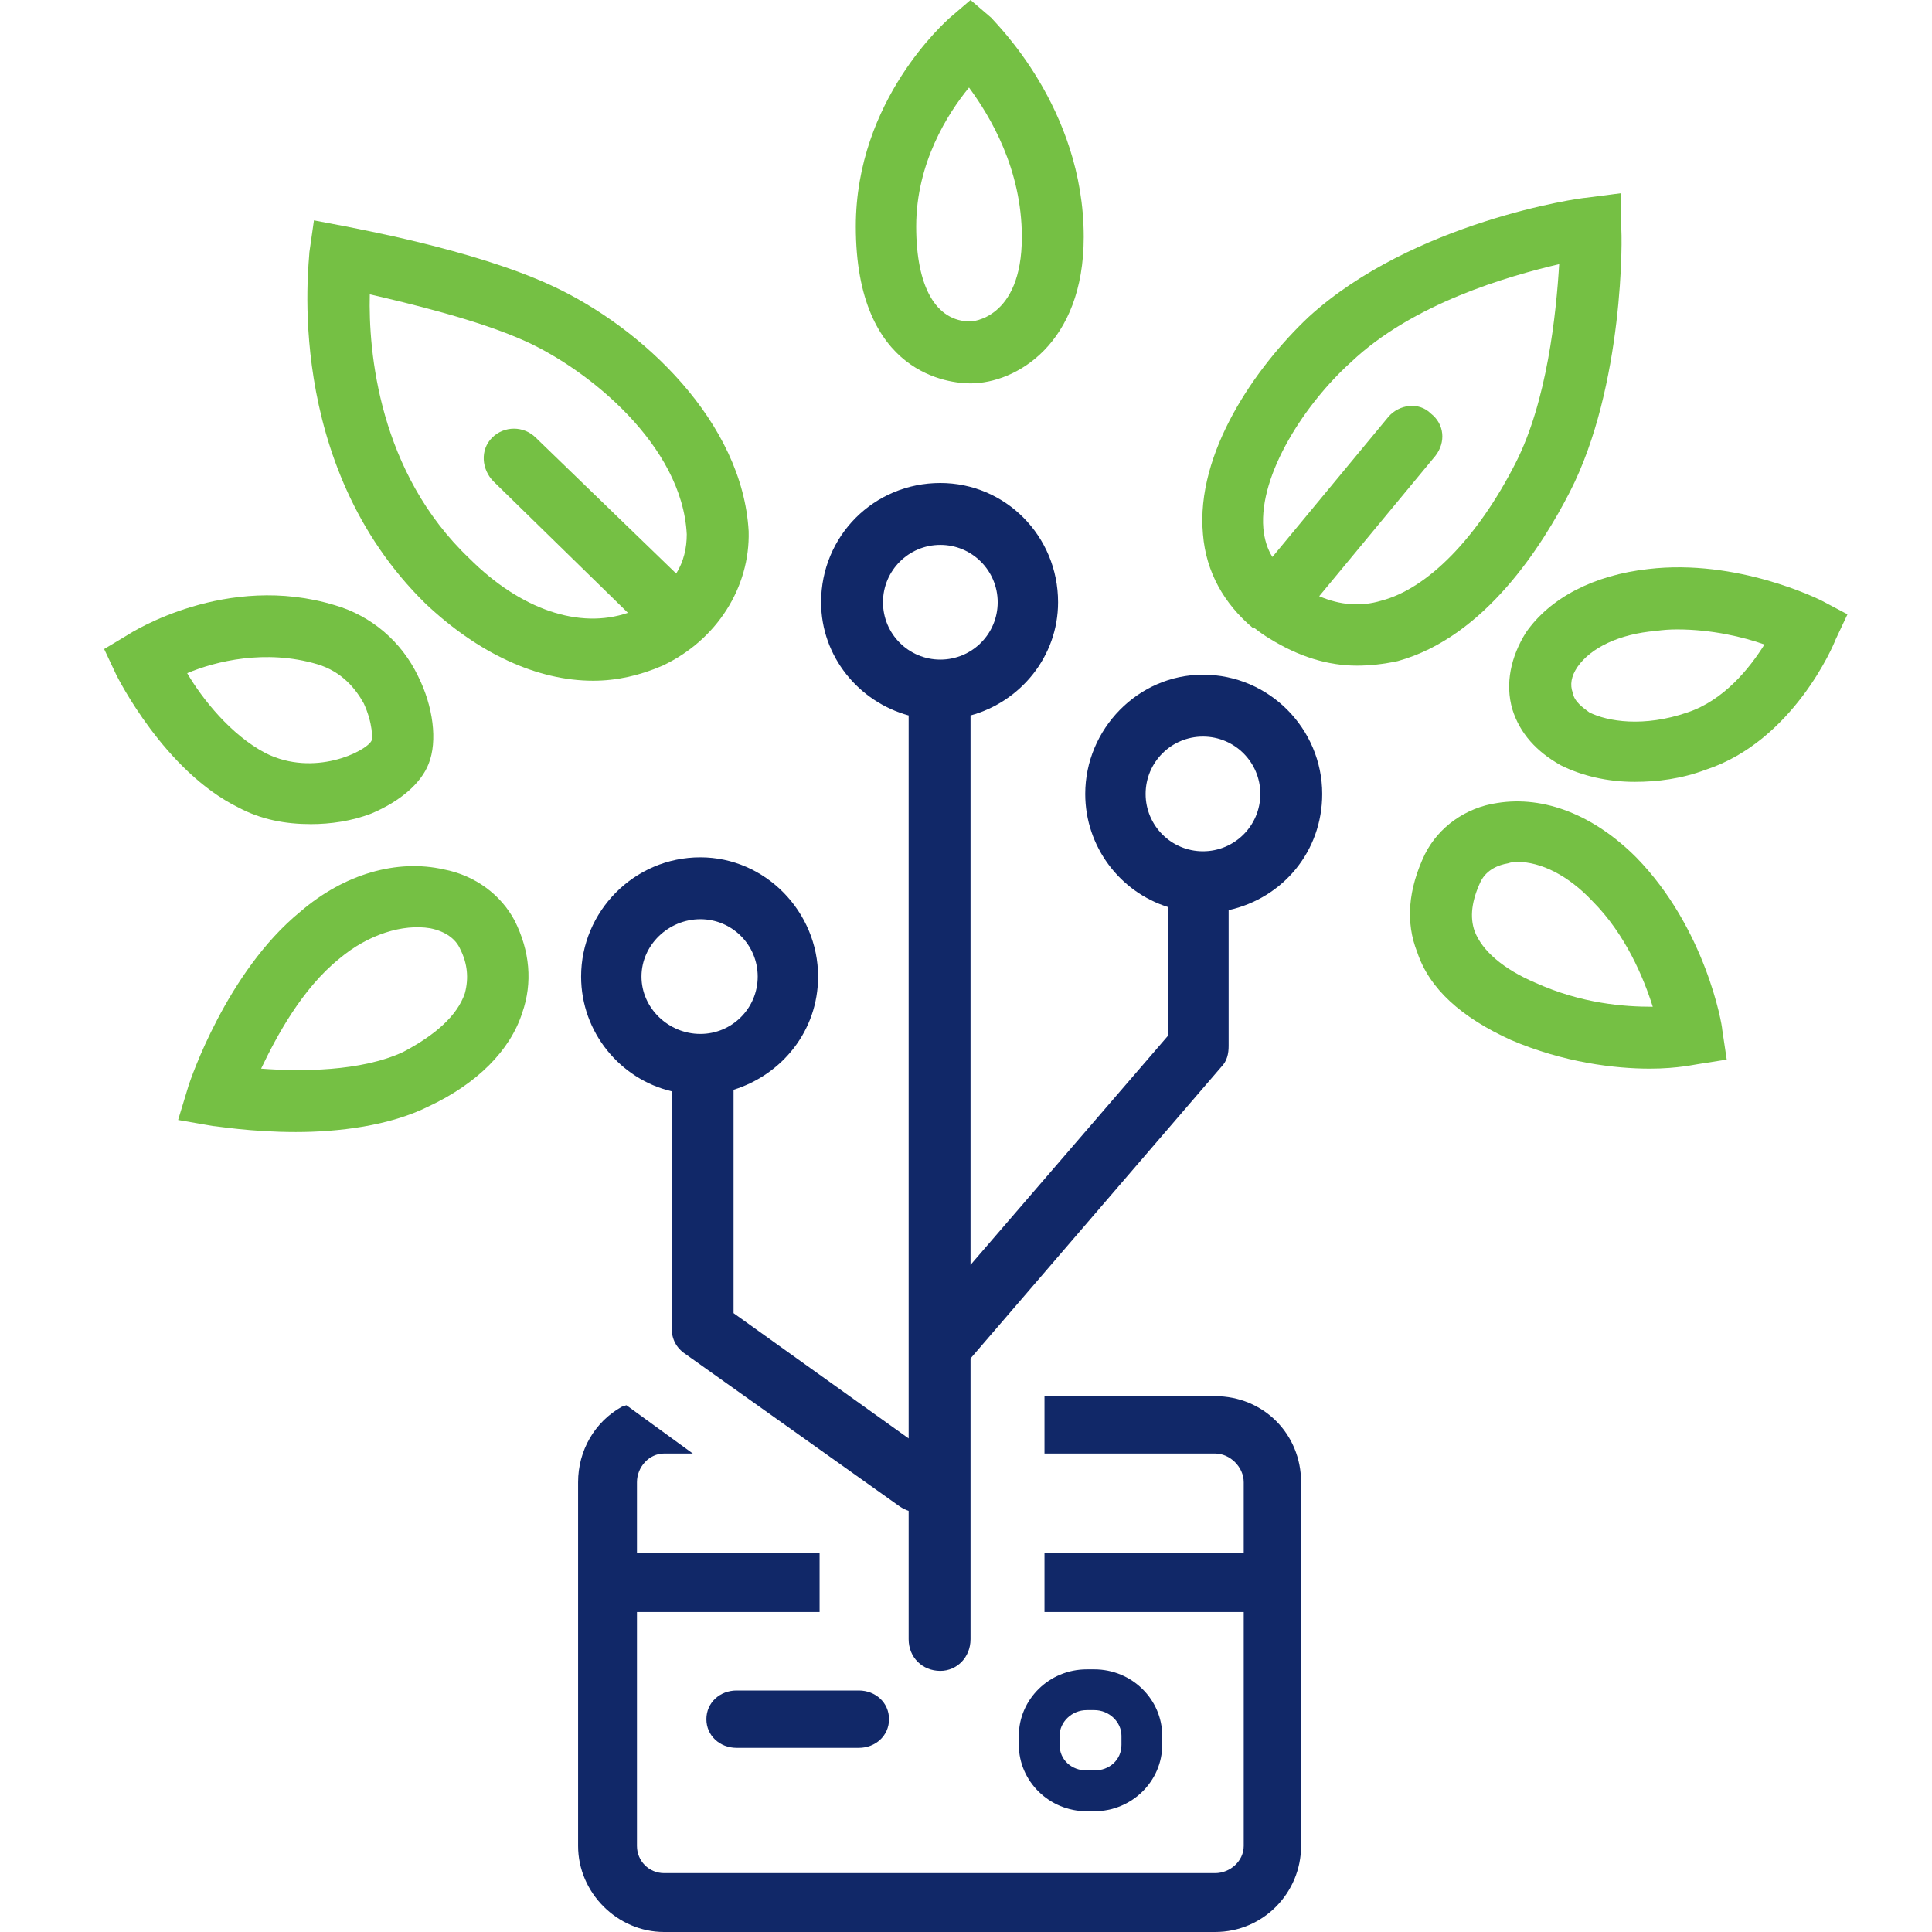
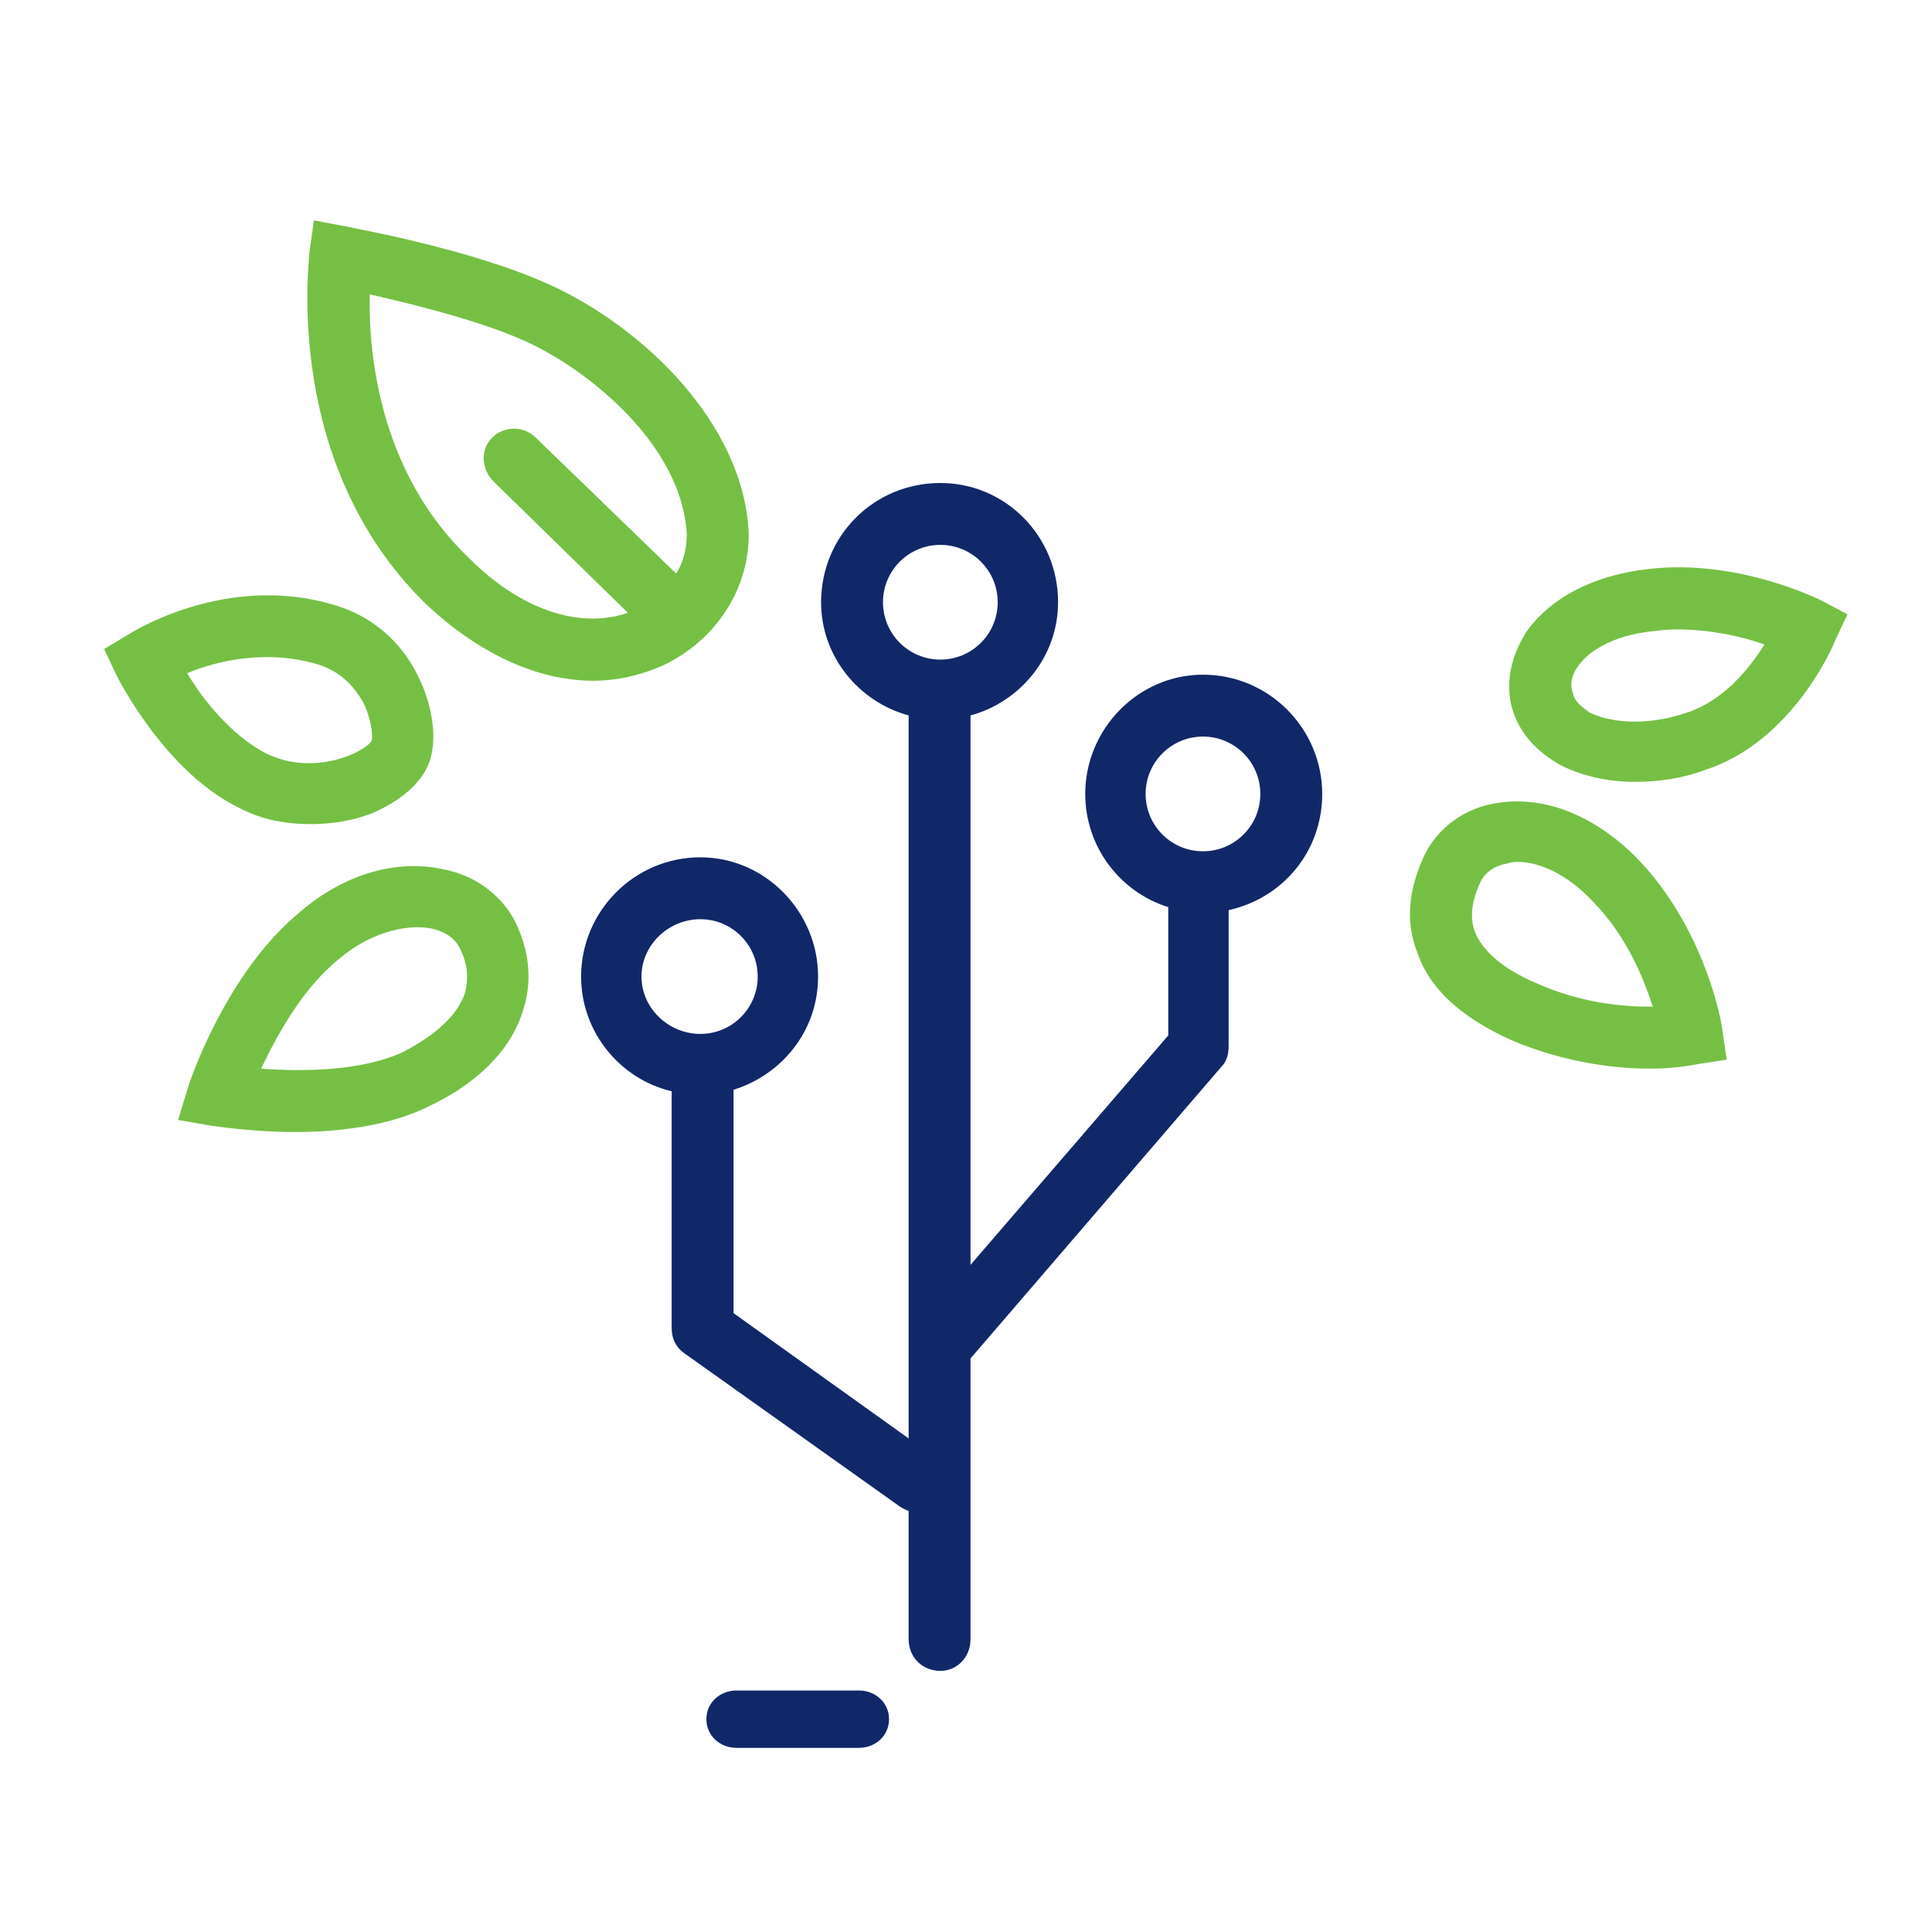
<svg xmlns="http://www.w3.org/2000/svg" version="1.2" viewBox="0 0 128 128" width="128" height="128">
  <title>One-stop shop for engineering and digital for plants</title>
  <style>
		.s0 { fill: #75c044 } 
		.s1 { fill: #112868 } 
	</style>
  <g id="Layer 1">
    <g id="&lt;Group&gt;">
      <g id="&lt;Group&gt;">
        <path id="&lt;Compound Path&gt;" fill-rule="evenodd" class="s0" d="m34.1 61c1 2 1.2 4.1 0.5 6.1-0.8 2.5-3 4.7-6.2 6.2-2.6 1.3-6 1.7-8.8 1.7-3 0-5.3-0.4-5.5-0.4l-2.3-0.4 0.7-2.3c0.1-0.3 2.5-7.5 7.4-11.5 2.9-2.5 6.4-3.5 9.5-2.8 2.1 0.4 3.8 1.7 4.7 3.4zm-3.6 1.9c-0.3-0.7-1-1.2-2-1.4-1.8-0.3-4.1 0.4-6 2-2.5 2-4.2 5.2-5.2 7.3 2.6 0.2 6.6 0.2 9.4-1.1 2.1-1.1 3.6-2.4 4.1-3.9q0.4-1.5-0.3-2.9z" />
        <path id="&lt;Compound Path&gt;" fill-rule="evenodd" class="s0" d="m7.7 44.7l-0.8-1.7 1.5-0.9c0.3-0.2 6.6-4.2 13.8-2 2.4 0.7 4.4 2.4 5.5 4.7 1 2 1.3 4.3 0.7 5.8-0.5 1.3-1.9 2.5-3.8 3.3-1.3 0.5-2.7 0.7-4 0.7-1.7 0-3.3-0.3-4.8-1.1-4.9-2.4-8-8.6-8.1-8.8zm4.7-0.1c1 1.7 2.9 4.1 5.2 5.3 3.2 1.6 6.6-0.1 7-0.8 0.1-0.1 0.1-1.2-0.5-2.5-0.5-0.9-1.4-2.1-3.1-2.6-3.4-1-6.7-0.2-8.6 0.6z" />
        <path id="&lt;Compound Path&gt;" fill-rule="evenodd" class="s0" d="m49.6 35.2c0.1 3.7-2.1 7.2-5.7 8.9q-2.3 1-4.6 1c-3.7 0-7.6-1.8-11.1-5.1-9.5-9.3-7.7-22.7-7.7-23.3l0.3-2.1 2.1 0.4c0.4 0.1 8.4 1.5 13.6 3.9 6.1 2.8 12.7 9.1 13.1 16.3zm-4.1 0.2c-0.3-5.9-6.5-10.9-10.7-12.8-3.1-1.4-7.7-2.5-10.3-3.1-0.1 3.8 0.6 11.8 6.6 17.5 3.4 3.4 7.3 4.7 10.5 3.6l-8.9-8.7c-0.8-0.8-0.9-2.1-0.1-2.9 0.8-0.8 2.1-0.8 2.9 0l9.3 9c0.5-0.8 0.7-1.7 0.7-2.6z" />
-         <path id="&lt;Compound Path&gt;" fill-rule="evenodd" class="s0" d="m71.8 15.7c0 7.1-4.5 9.7-7.5 9.7-1.3 0-7.6-0.5-7.6-10.4 0-8.4 6-13.6 6.2-13.8l1.4-1.2 1.4 1.2c0.2 0.3 6.1 5.9 6.1 14.5zm-4.1 0c0-4.5-2.1-8-3.5-9.9-1.4 1.7-3.5 5-3.5 9.2 0 4 1.3 6.3 3.6 6.3 0 0 3.4-0.1 3.4-5.6z" />
-         <path id="&lt;Compound Path&gt;" fill-rule="evenodd" class="s0" d="m92.6 43.8q-1.4 0.3-2.7 0.3-2.9 0-5.8-1.8-0.5-0.3-1-0.7 0 0 0 0 0 0-0.1 0c-1.9-1.6-3.1-3.7-3.3-6.2-0.5-5.4 3.5-11.1 7-14.4 6.9-6.3 18-7.9 18.4-7.9l2.3-0.3v2.2c0.1 0.5 0.2 10.6-3.4 17.6-1.8 3.5-5.6 9.6-11.4 11.2zm7.8-13.1c2.1-4.1 2.7-9.9 2.9-13.2-3.4 0.8-9.7 2.6-13.8 6.5-3 2.7-6.1 7.4-5.8 11q0.1 1.1 0.6 1.9l7.7-9.3c0.7-0.8 2-1 2.8-0.2 0.9 0.7 1 1.9 0.3 2.8l-7.7 9.3q2.1 0.9 4.1 0.3c3.1-0.8 6.4-4.2 8.9-9.1z" />
        <path id="&lt;Compound Path&gt;" fill-rule="evenodd" class="s0" d="m122.4 40.7l-0.8 1.7c-0.1 0.3-2.8 6.7-8.6 8.6-1.6 0.6-3.2 0.8-4.7 0.8-1.8 0-3.5-0.4-4.9-1.1-1.6-0.9-2.7-2.1-3.2-3.7-0.5-1.7-0.1-3.5 0.9-5.1 1.6-2.3 4.5-3.8 8.1-4.2 5.9-0.7 11.3 2 11.5 2.1zm-5.5 2c-1.4-0.5-3.5-1-5.8-1q-0.7 0-1.4 0.1c-2.4 0.2-4.3 1.1-5.2 2.4q-0.6 0.9-0.3 1.7c0.1 0.6 0.7 1 1.1 1.3 1.2 0.6 3.6 1 6.5 0 2.4-0.8 4.1-2.9 5.1-4.5z" />
        <path id="&lt;Compound Path&gt;" fill-rule="evenodd" class="s0" d="m114.1 68.2l0.3 2-1.9 0.3c-0.1 0-1.3 0.3-3.2 0.3-2.3 0-5.7-0.4-9.2-1.9-3.3-1.5-5.4-3.4-6.2-5.8-0.8-2-0.6-4.2 0.5-6.5 0.9-1.8 2.7-3.1 4.8-3.4 3.1-0.5 6.4 0.8 9.2 3.6 4.6 4.7 5.7 11.1 5.7 11.4zm-4.6-1.5c-0.6-1.9-1.8-4.8-4-7-1.6-1.7-3.4-2.6-5-2.6q-0.3 0-0.6 0.1c-0.6 0.1-1.4 0.4-1.8 1.2q-0.9 1.9-0.4 3.3c0.5 1.3 1.9 2.5 4 3.4 3.1 1.4 5.9 1.6 7.8 1.6z" />
      </g>
      <path id="&lt;Compound Path&gt;" fill-rule="evenodd" class="s1" d="m81.4 60.3v9c0 0.5-0.1 1-0.5 1.4l-16.6 19.3v18.6c0 1.2-0.9 2.1-2 2.1-1.2 0-2.1-0.9-2.1-2.1v-8.5q-0.3-0.1-0.6-0.3l-14.2-10.1c-0.6-0.4-0.9-1-0.9-1.7v-15.7c-3.4-0.8-6-3.9-6-7.6 0-4.3 3.5-7.9 7.9-7.9 4.3 0 7.8 3.6 7.8 7.9 0 3.6-2.4 6.5-5.6 7.5v14.8l11.6 8.3v-47.9c-3.3-0.9-5.8-3.9-5.8-7.5 0-4.4 3.5-7.9 7.9-7.9 4.3 0 7.8 3.5 7.8 7.9 0 3.6-2.5 6.6-5.8 7.5v36.4l13.1-15.2v-8.5c-3.2-1-5.5-4-5.5-7.5 0-4.3 3.5-7.9 7.8-7.9 4.4 0 7.9 3.6 7.9 7.9 0 3.8-2.6 6.9-6.2 7.7zm-35 8.2c2.1 0 3.8-1.7 3.8-3.8 0-2.1-1.7-3.8-3.8-3.8-2.1 0-3.9 1.7-3.9 3.8 0 2.1 1.8 3.8 3.9 3.8zm15.9-24.8c2.1 0 3.8-1.7 3.8-3.8 0-2.1-1.7-3.8-3.8-3.8-2.1 0-3.8 1.7-3.8 3.8 0 2.1 1.7 3.8 3.8 3.8zm21.2 8.9c0-2.1-1.7-3.8-3.8-3.8-2.1 0-3.8 1.7-3.8 3.8 0 2.1 1.7 3.8 3.8 3.8 2.1 0 3.8-1.7 3.8-3.8z" />
      <g id="&lt;Group&gt;">
-         <path id="&lt;Path&gt;" class="s1" d="m80.5 92.5h-11.3v3.8h11.3c1 0 1.9 0.9 1.9 1.9v4.7h-13.2v3.9h13.2v15.5c0 1-0.9 1.8-1.9 1.8h-36.5c-1 0-1.8-0.8-1.8-1.8v-15.5h12.1v-3.9h-12.1v-4.7c0-1 0.8-1.9 1.8-1.9h1.9l-4.4-3.2-0.3 0.1c-1.8 1-2.9 2.9-2.9 5v24.1c0 3.1 2.6 5.7 5.7 5.7h36.5c3.2 0 5.7-2.6 5.7-5.7v-24.1c0-3.2-2.5-5.7-5.7-5.7z" />
        <path id="&lt;Path&gt;" class="s1" d="m46.8 113.9c0 1.1 0.9 1.9 2 1.9h8.1c1.1 0 2-0.8 2-1.9 0-1.1-0.9-1.9-2-1.9h-8.1c-1.1 0-2 0.8-2 1.9z" />
-         <path id="&lt;Compound Path&gt;" fill-rule="evenodd" class="s1" d="m67.5 115.6v-0.6c0-2.4 2-4.4 4.5-4.4h0.5c2.5 0 4.5 2 4.5 4.4v0.6c0 2.4-2 4.4-4.5 4.4h-0.5c-2.5 0-4.5-2-4.5-4.4zm4.5 1.7h0.5c1 0 1.8-0.7 1.8-1.7v-0.6c0-0.9-0.8-1.7-1.8-1.7h-0.5c-1 0-1.8 0.8-1.8 1.7v0.6c0 1 0.8 1.7 1.8 1.7z" />
      </g>
    </g>
  </g>
</svg>